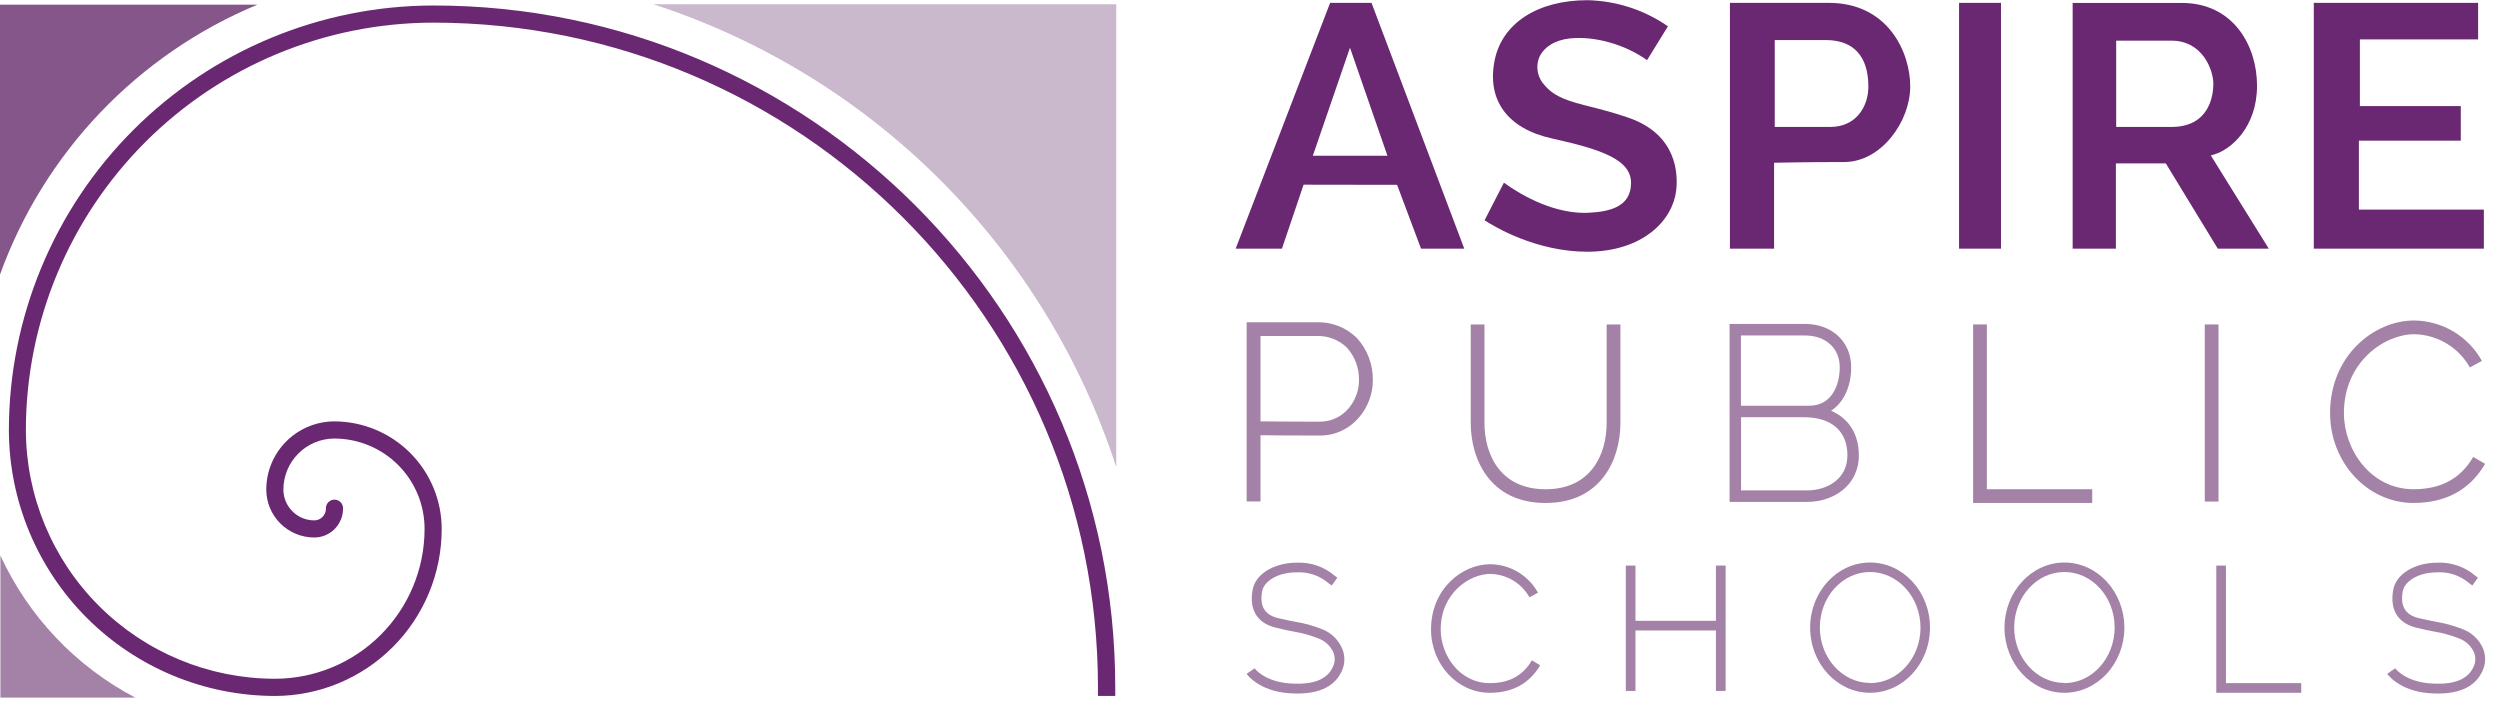
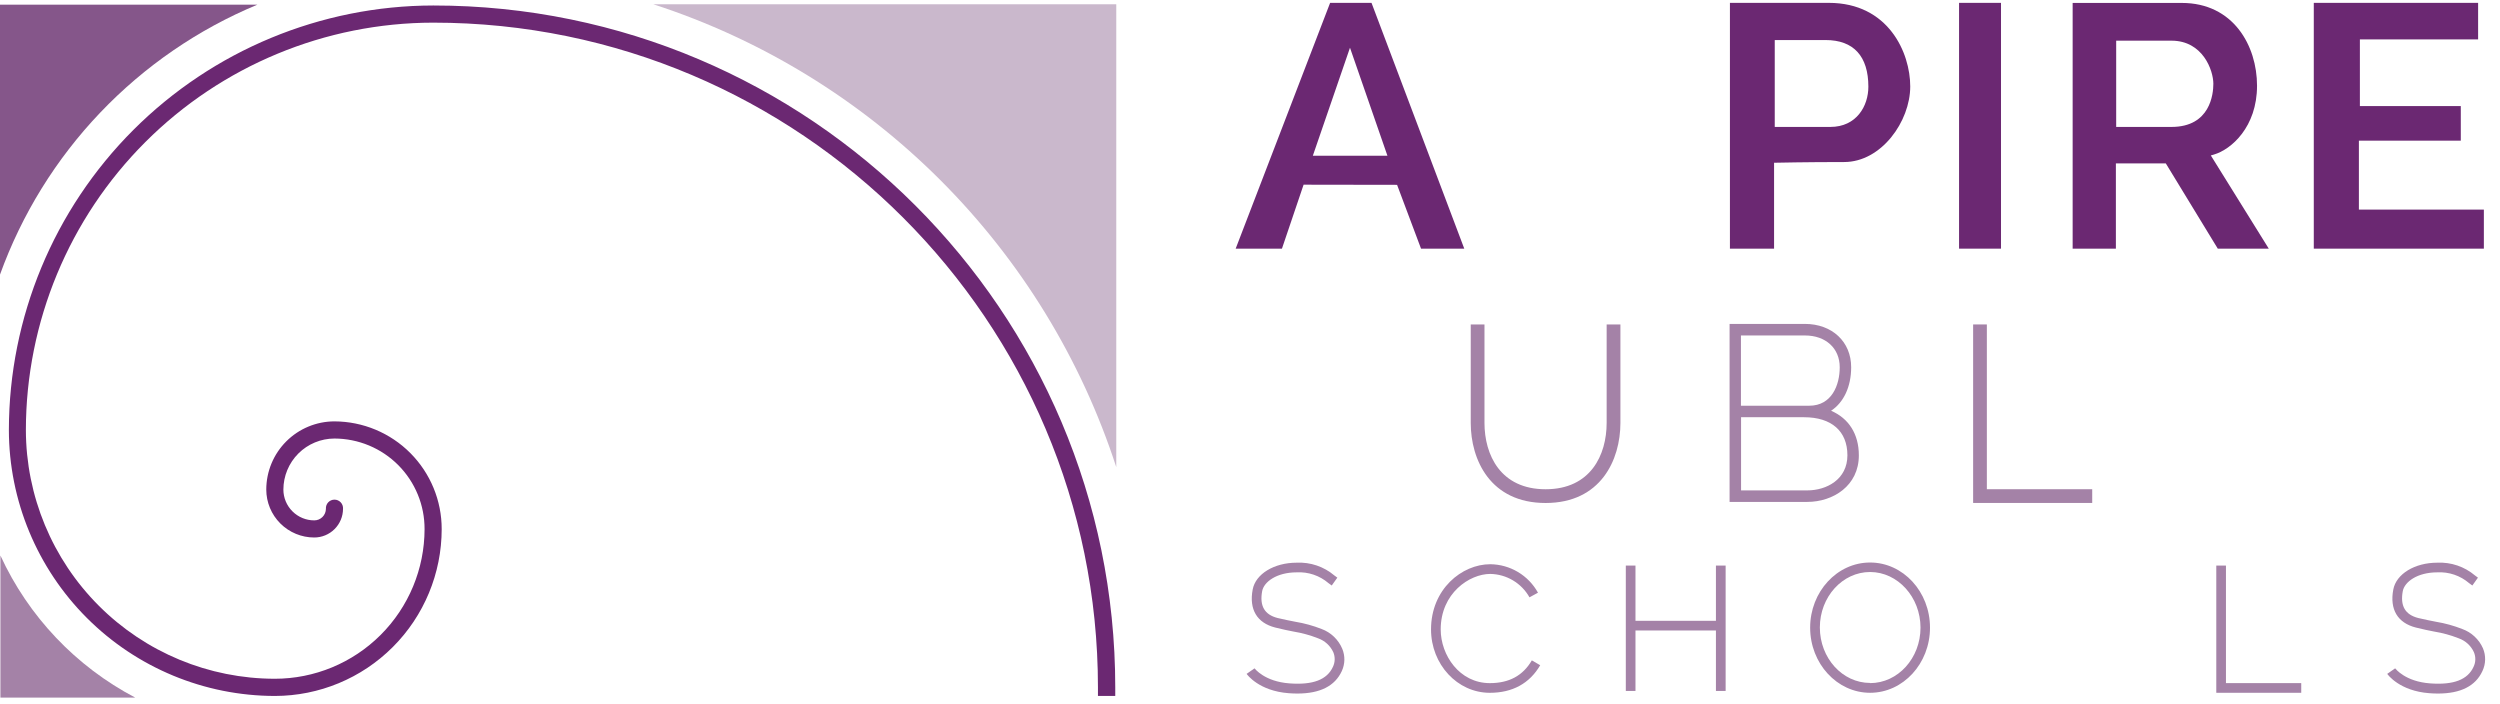
<svg xmlns="http://www.w3.org/2000/svg" width="167" height="47" viewBox="0 0 167 47" fill="none">
  <path d="M99.52 45.633C97.494 45.633 96.239 43.77 96.239 42.046C96.239 39.625 98.165 38.338 99.552 38.338C100.087 38.348 100.61 38.497 101.069 38.771C101.528 39.045 101.907 39.435 102.169 39.901L102.737 39.592C102.422 39.022 101.961 38.545 101.402 38.211C100.842 37.877 100.204 37.697 99.552 37.69C97.649 37.69 95.593 39.356 95.593 42.046C95.593 44.381 97.353 46.279 99.52 46.279C101.028 46.279 102.171 45.66 102.885 44.438L102.327 44.112C101.729 45.135 100.809 45.633 99.52 45.633Z" fill="#A482A7" />
  <path d="M114.624 41.47H109.25V37.78H108.604V46.155H109.25V42.116H114.624V46.155H115.272V37.78H114.624V41.47Z" fill="#A482A7" />
  <path d="M148.694 37.78H148.048V46.278H153.723V45.632H148.694V37.78Z" fill="#A482A7" />
-   <path d="M137.903 37.576C135.696 37.576 133.901 39.529 133.901 41.927C133.901 44.325 135.696 46.278 137.903 46.278C140.11 46.278 141.907 44.328 141.907 41.927C141.907 39.527 140.105 37.576 137.903 37.576ZM137.903 45.62C136.053 45.62 134.547 43.958 134.547 41.915C134.547 39.871 136.055 38.21 137.903 38.21C139.75 38.21 141.258 39.874 141.258 41.915C141.258 43.956 139.755 45.632 137.903 45.632V45.62Z" fill="#A482A7" />
  <path d="M124.922 37.576C122.715 37.576 120.918 39.529 120.918 41.927C120.918 44.325 122.715 46.278 124.922 46.278C127.129 46.278 128.924 44.328 128.924 41.927C128.924 39.527 127.129 37.576 124.922 37.576ZM124.922 45.62C123.07 45.62 121.566 43.958 121.566 41.915C121.566 39.871 123.075 38.21 124.922 38.21C126.77 38.21 128.29 39.886 128.29 41.927C128.29 43.968 126.782 45.632 124.922 45.632V45.62Z" fill="#A482A7" />
  <path d="M88.281 42.016C87.718 41.795 87.133 41.634 86.537 41.535C86.205 41.472 85.83 41.397 85.348 41.284C84.468 41.06 84.131 40.475 84.312 39.489C84.425 38.876 85.272 38.233 86.617 38.233C87.394 38.19 88.156 38.45 88.746 38.956C88.819 39.009 88.887 39.062 88.96 39.112L89.334 38.587L89.133 38.439C88.433 37.848 87.535 37.544 86.62 37.587C85.111 37.587 83.872 38.341 83.679 39.381C83.427 40.711 83.97 41.611 85.187 41.92C85.689 42.048 86.072 42.121 86.411 42.189C86.968 42.28 87.514 42.43 88.04 42.636C88.264 42.715 88.471 42.838 88.647 42.998C88.823 43.159 88.966 43.353 89.065 43.569C89.129 43.722 89.16 43.888 89.157 44.054C89.153 44.22 89.115 44.383 89.045 44.534C88.656 45.404 87.706 45.768 86.137 45.65C84.468 45.527 83.827 44.667 83.802 44.645L83.274 45.014C83.307 45.062 84.096 46.158 86.089 46.306C86.289 46.321 86.48 46.329 86.662 46.329C88.183 46.329 89.176 45.826 89.636 44.821C89.741 44.59 89.798 44.34 89.804 44.086C89.809 43.832 89.762 43.58 89.666 43.345C89.539 43.04 89.35 42.765 89.112 42.536C88.874 42.308 88.591 42.13 88.281 42.016Z" fill="#A482A7" />
  <path d="M165.862 43.307C165.73 43.01 165.539 42.741 165.3 42.519C165.062 42.297 164.781 42.126 164.474 42.016C163.911 41.795 163.326 41.634 162.73 41.535C162.4 41.472 162.023 41.397 161.541 41.284C160.661 41.06 160.324 40.475 160.505 39.489C160.621 38.876 161.465 38.233 162.81 38.233C163.587 38.19 164.349 38.45 164.939 38.956L165.153 39.112L165.527 38.587L165.326 38.439C164.626 37.848 163.728 37.544 162.813 37.587C161.305 37.587 160.065 38.341 159.872 39.381C159.62 40.711 160.163 41.611 161.38 41.92C161.883 42.048 162.265 42.121 162.604 42.189C163.161 42.279 163.707 42.429 164.233 42.636C164.458 42.714 164.665 42.837 164.841 42.997C165.018 43.158 165.16 43.352 165.258 43.569C165.323 43.722 165.354 43.887 165.351 44.054C165.348 44.22 165.309 44.384 165.238 44.534C164.849 45.404 163.899 45.768 162.33 45.65C160.661 45.527 160.02 44.667 159.995 44.645L159.467 45.014C159.5 45.062 160.289 46.158 162.282 46.306C162.48 46.321 162.671 46.329 162.855 46.329C164.376 46.329 165.369 45.826 165.829 44.821C165.94 44.585 166.001 44.328 166.006 44.068C166.012 43.807 165.963 43.548 165.862 43.307Z" fill="#A482A7" />
-   <path d="M84.202 33.497H83.277V21.527H87.919C88.413 21.508 88.906 21.588 89.368 21.763C89.83 21.939 90.252 22.205 90.609 22.547C91.339 23.327 91.733 24.363 91.705 25.43C91.705 27.19 90.345 29.095 88.158 29.095C86.24 29.095 84.873 29.083 84.202 29.073V33.497ZM84.202 28.148C84.865 28.148 86.233 28.17 88.158 28.17C89.772 28.17 90.775 26.747 90.78 25.428C90.806 24.606 90.509 23.806 89.953 23.201C89.682 22.945 89.362 22.746 89.013 22.616C88.664 22.486 88.292 22.429 87.919 22.447H84.202V28.148Z" fill="#A482A7" />
  <path d="M139.76 33.597H131.805V21.673H132.722V32.68H139.76V33.597Z" fill="#A482A7" />
-   <path d="M148.196 21.673H147.279V33.505H148.196V21.673Z" fill="#A482A7" />
-   <path d="M161.219 33.597C158.147 33.597 155.649 30.903 155.649 27.59C155.649 23.771 158.565 21.409 161.267 21.409C162.193 21.418 163.099 21.672 163.894 22.147C164.689 22.621 165.344 23.298 165.791 24.108L164.987 24.546C164.615 23.884 164.077 23.331 163.426 22.942C162.775 22.553 162.033 22.34 161.274 22.326C159.304 22.326 156.574 24.156 156.574 27.59C156.574 30.038 158.354 32.68 161.227 32.68C163.059 32.68 164.364 31.974 165.213 30.521L166.005 30.986C164.99 32.72 163.378 33.597 161.219 33.597Z" fill="#A482A7" />
  <path d="M120.73 33.527H115.536V21.637H120.564C122.386 21.637 123.658 22.829 123.658 24.53C123.658 25.84 123.155 26.886 122.316 27.439C123.49 27.941 124.171 28.992 124.171 30.412C124.176 32.456 122.441 33.527 120.73 33.527ZM116.303 32.758H120.73C122.019 32.758 123.407 32.023 123.407 30.415C123.407 28.806 122.351 27.871 120.511 27.871H116.303V32.758ZM120.511 27.102H120.858C122.366 27.102 122.894 25.719 122.894 24.533C122.894 23.264 121.959 22.409 120.569 22.409H116.295V27.102H120.511Z" fill="#A482A7" />
  <path d="M107.324 21.673V28.248C107.324 30.393 106.254 32.682 103.245 32.682C100.236 32.682 99.163 30.393 99.163 28.248V21.673H98.245V28.248C98.245 30.717 99.555 33.6 103.245 33.6C106.935 33.6 108.244 30.717 108.244 28.248V21.673H107.324Z" fill="#A482A7" />
  <path d="M17.188 0.314H0V18.342C1.457 14.309 3.738 10.623 6.697 7.52C9.656 4.416 13.229 1.962 17.188 0.314Z" fill="#85568A" />
  <path d="M0.028 37.109V46.598H9.029C5.064 44.514 1.899 41.178 0.028 37.109Z" fill="#A482A7" />
  <path d="M74.567 31.204V0.287H43.649C50.877 2.635 57.446 6.661 62.819 12.034C68.193 17.408 72.218 23.977 74.567 31.204Z" fill="#CAB8CC" />
  <path d="M93.326 12.347L93.344 12.398L94.925 16.61H97.813L91.617 0.191H88.852L82.543 16.61H85.634L87.08 12.337L93.326 12.347ZM90.179 3.188L92.68 10.402H87.698L90.179 3.188Z" fill="#6B2872" />
-   <path d="M111.965 12.757C112.098 11.663 112.058 9.001 108.795 7.868C107.82 7.528 106.993 7.32 106.261 7.134C104.879 6.782 103.881 6.528 103.174 5.688C102.951 5.451 102.797 5.157 102.731 4.838C102.665 4.519 102.689 4.188 102.8 3.881C103.086 3.167 103.853 2.677 104.851 2.569C106.512 2.391 108.536 2.959 110.024 4.019L111.417 1.757C109.834 0.659 107.963 0.052 106.037 0.013C102.712 0.013 100.336 1.554 99.841 4.035C99.308 6.696 100.706 8.597 103.675 9.25C107.098 10.004 108.953 10.696 108.953 12.221C108.953 13.86 107.445 14.144 106.12 14.212C104.409 14.3 102.35 13.569 100.462 12.201L99.17 14.715C99.831 15.145 102.616 16.816 106.037 16.816C109.77 16.801 111.726 14.705 111.965 12.757Z" fill="#6B2872" />
  <path d="M123.19 10.824C125.674 10.824 127.604 8.109 127.604 5.774C127.604 3.53 126.154 0.191 122.162 0.191H115.559V16.61H118.508V10.869H118.666C118.666 10.869 120.639 10.824 123.19 10.824ZM118.553 2.675H121.949C123.819 2.675 124.807 3.753 124.807 5.792C124.807 7.086 124.012 8.479 122.268 8.479H118.553V2.675Z" fill="#6B2872" />
  <path d="M133.667 0.191H130.865V16.61H133.667V0.191Z" fill="#6B2872" />
  <path d="M148.148 16.61H151.554L147.683 10.384L147.889 10.324C149.046 9.987 150.77 8.486 150.77 5.726C150.77 3.059 149.191 0.196 145.743 0.196H138.453V16.61H141.341V10.917H144.677L148.148 16.61ZM141.361 2.717H145.056C147.148 2.717 147.852 4.696 147.852 5.598C147.852 6.274 147.65 8.479 145.056 8.479H141.361V2.717Z" fill="#6B2872" />
  <path d="M164.381 9.396V7.086H157.64V2.632H165.538V0.191H154.561V16.61H165.922V14.001H157.574V9.396H164.381Z" fill="#6B2872" />
  <path d="M73.343 45.917V46.49H74.499V45.917C74.499 20.8 54.066 0.367 28.947 0.367C21.43 0.376 14.223 3.366 8.907 8.681C3.592 13.997 0.602 21.204 0.593 28.721C0.599 33.432 2.474 37.949 5.805 41.28C9.137 44.611 13.653 46.484 18.365 46.49C21.318 46.486 24.15 45.312 26.238 43.223C28.327 41.135 29.502 38.303 29.505 35.349C29.508 33.445 28.756 31.617 27.413 30.267C26.07 28.916 24.246 28.154 22.341 28.148C21.133 28.15 19.976 28.631 19.122 29.485C18.268 30.339 17.788 31.497 17.787 32.705C17.788 33.554 18.126 34.368 18.727 34.968C19.328 35.568 20.142 35.905 20.991 35.905C21.5 35.905 21.989 35.703 22.349 35.343C22.71 34.984 22.913 34.496 22.914 33.987C22.919 33.909 22.909 33.83 22.882 33.756C22.856 33.682 22.814 33.615 22.761 33.557C22.707 33.5 22.642 33.455 22.57 33.423C22.498 33.392 22.421 33.376 22.342 33.376C22.264 33.376 22.186 33.392 22.114 33.423C22.042 33.455 21.978 33.5 21.924 33.557C21.87 33.615 21.829 33.682 21.803 33.756C21.776 33.83 21.765 33.909 21.771 33.987C21.77 34.089 21.75 34.19 21.71 34.284C21.671 34.378 21.614 34.464 21.541 34.535C21.469 34.607 21.383 34.664 21.289 34.703C21.194 34.742 21.093 34.761 20.991 34.761C20.446 34.761 19.922 34.545 19.536 34.159C19.149 33.774 18.931 33.251 18.93 32.705C18.931 31.801 19.291 30.934 19.931 30.294C20.57 29.655 21.437 29.295 22.341 29.294C23.134 29.296 23.919 29.454 24.651 29.759C25.383 30.064 26.048 30.511 26.607 31.073C27.166 31.636 27.609 32.303 27.91 33.037C28.211 33.77 28.364 34.556 28.361 35.349C28.357 38.001 27.301 40.542 25.425 42.415C23.549 44.289 21.006 45.341 18.355 45.341C13.948 45.336 9.722 43.584 6.606 40.468C3.489 37.352 1.735 33.128 1.729 28.721C1.737 21.508 4.606 14.592 9.707 9.491C14.808 4.39 21.724 1.521 28.937 1.513C53.422 1.513 73.343 21.431 73.343 45.917Z" fill="#6B2872" />
</svg>